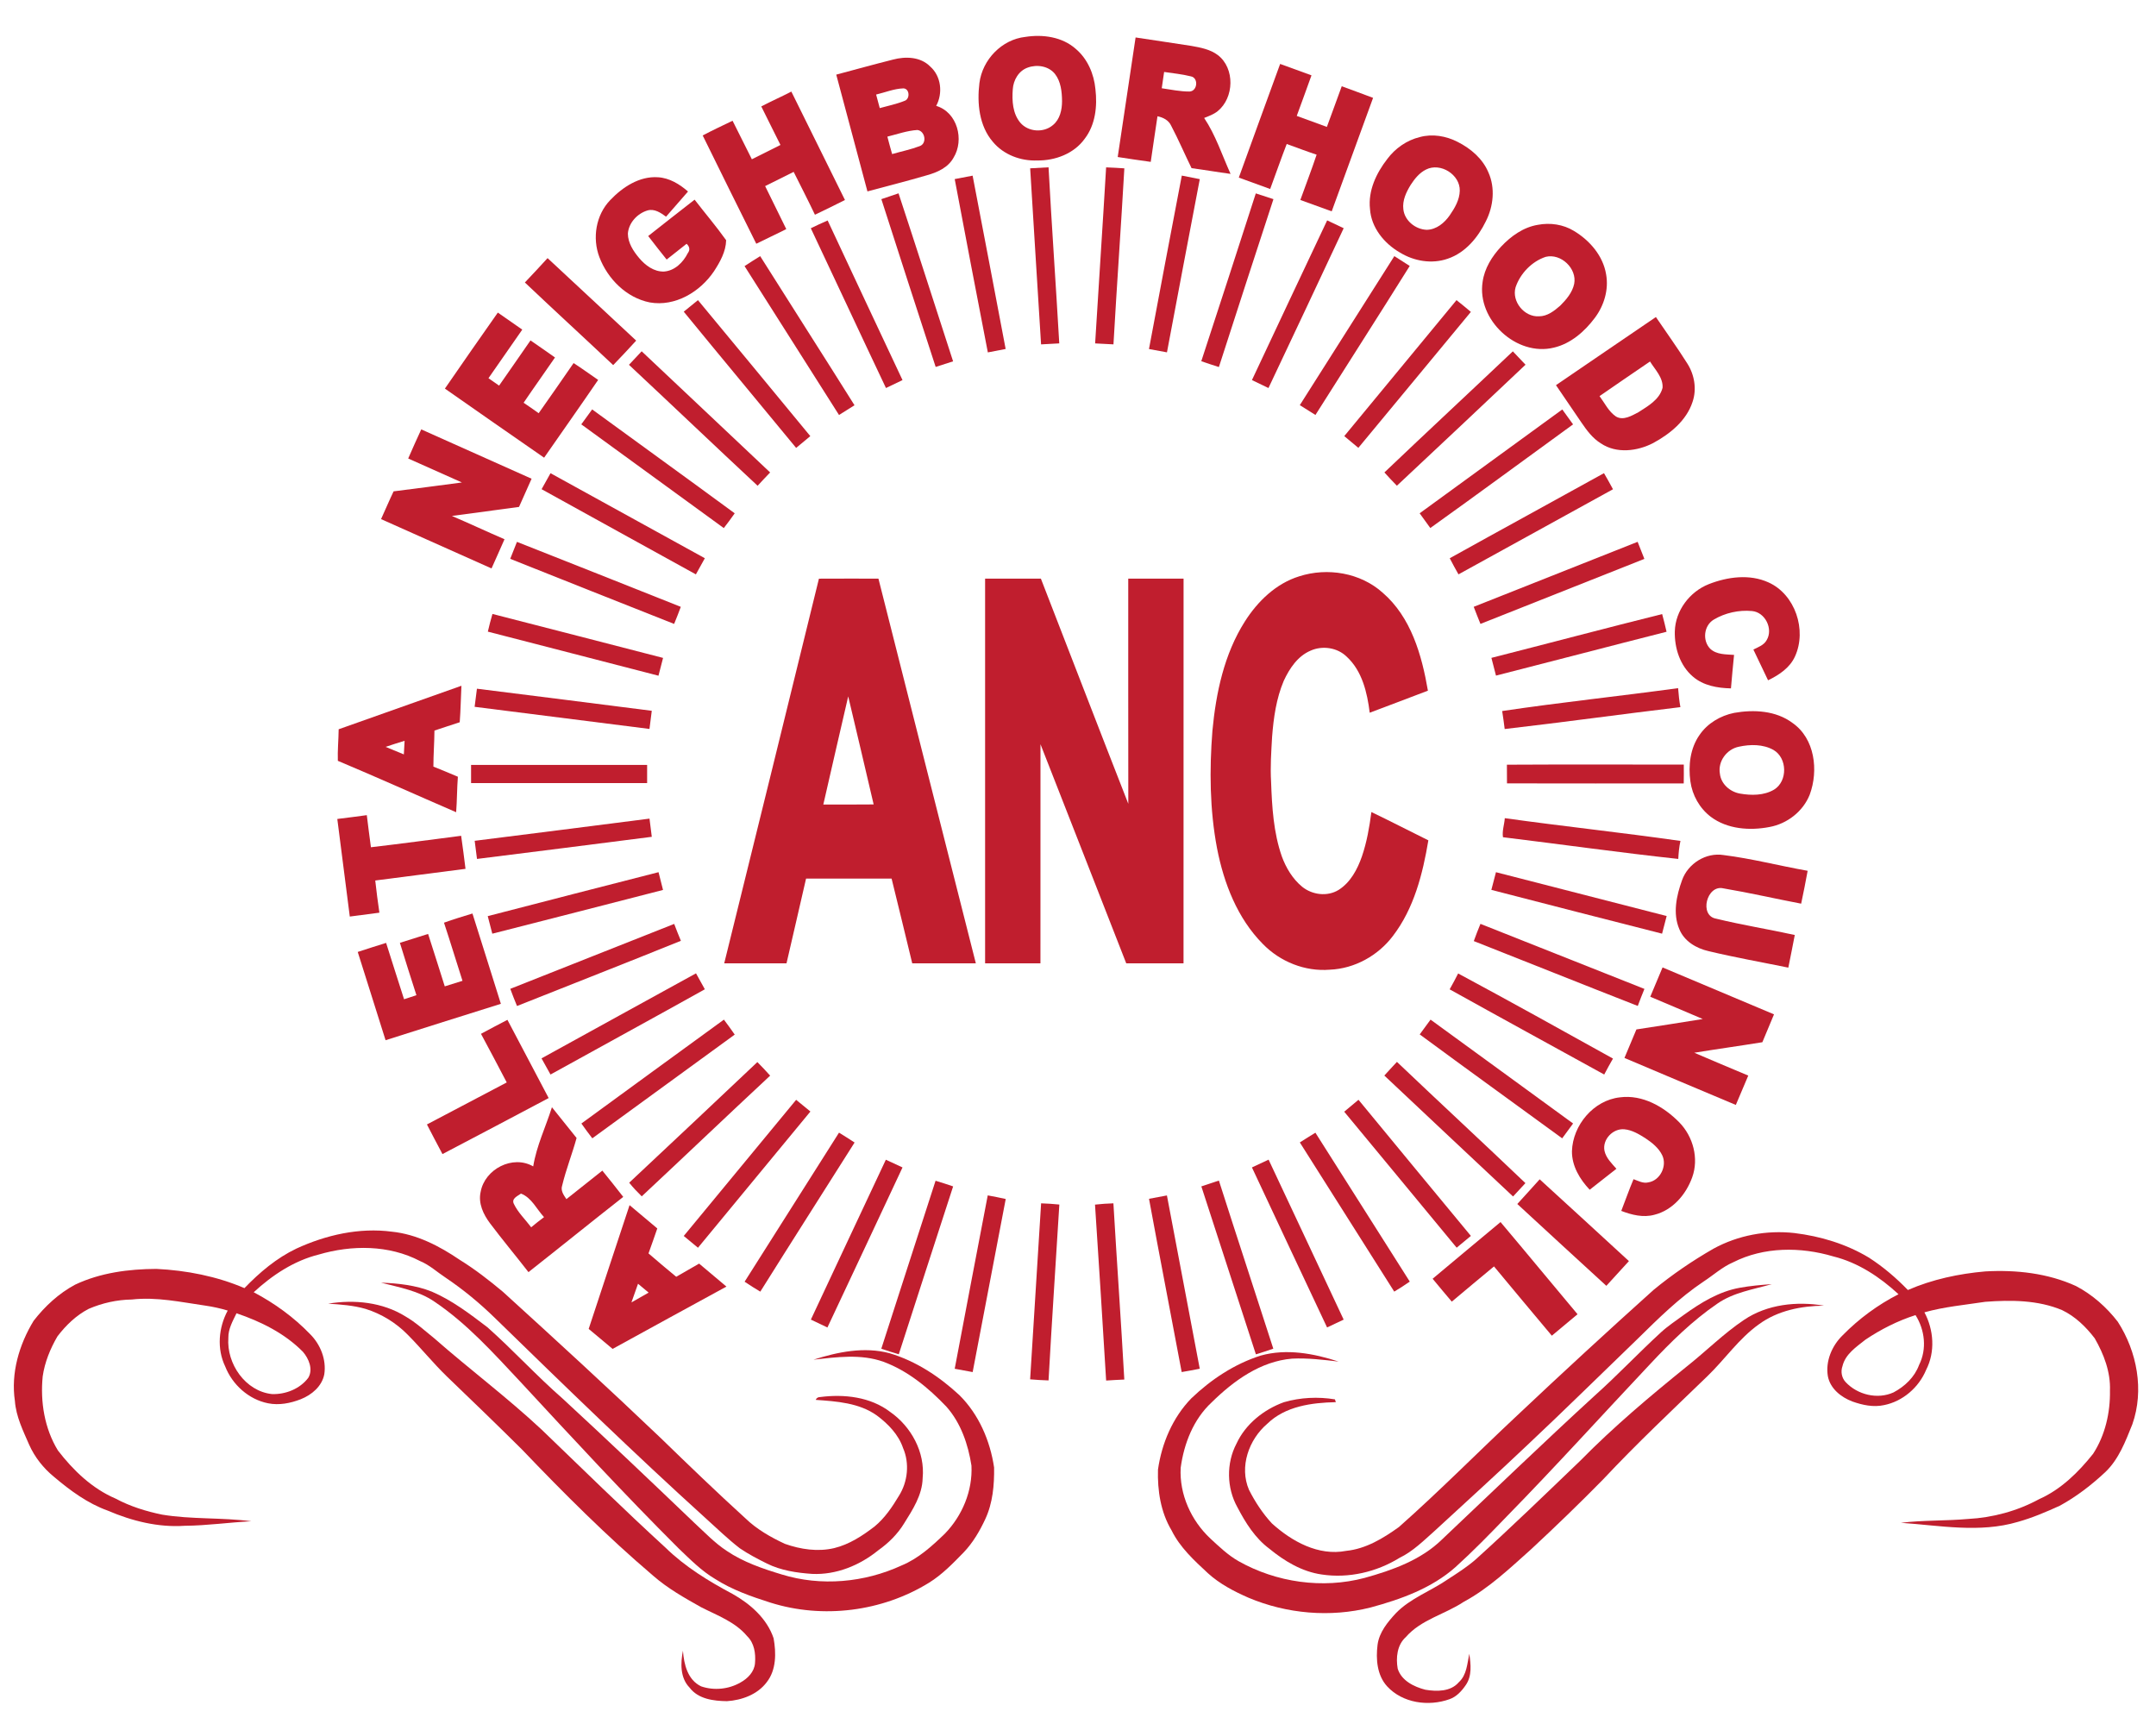
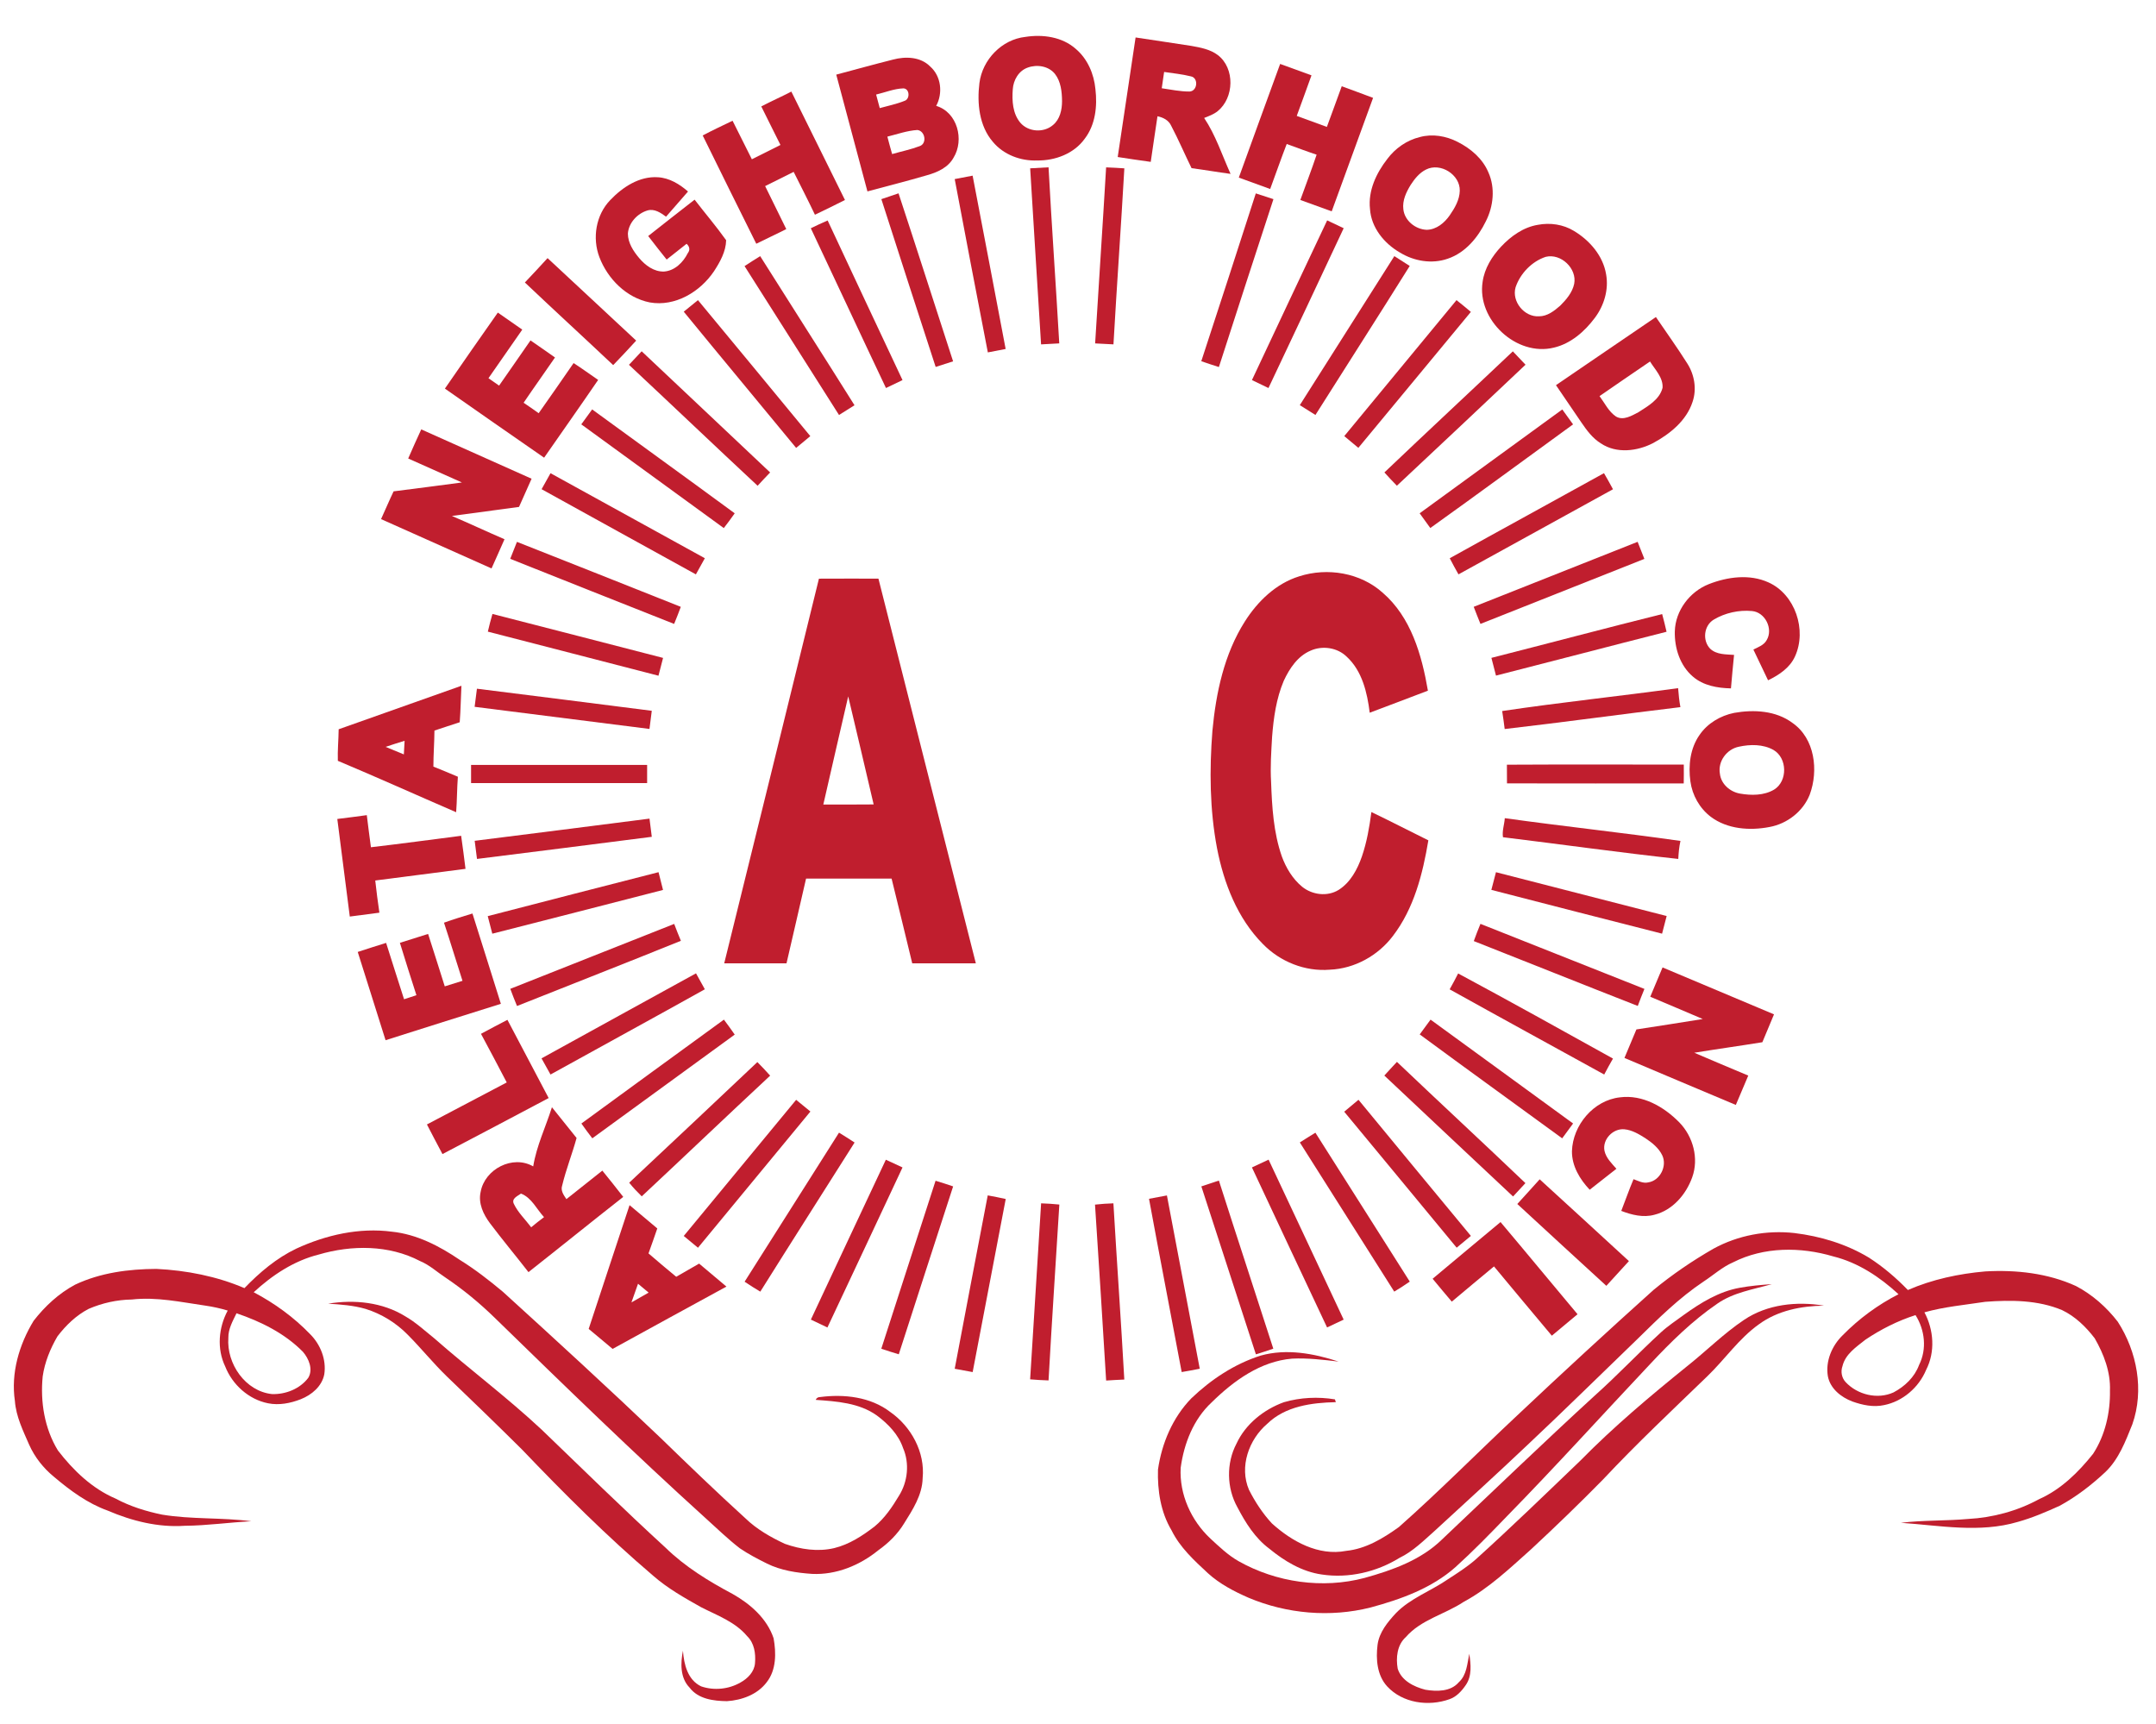
<svg xmlns="http://www.w3.org/2000/svg" width="1062pt" height="849pt" viewBox="0 0 1062 849" version="1.1">
  <g id="#c01e2eff">
    <path fill="#c01e2e" opacity="1.00" d=" M 505.11 18.17 C 513.67 16.83 523.23 18.15 529.90 24.08 C 535.71 28.99 538.88 36.43 539.58 43.89 C 540.58 52.28 539.59 61.48 534.29 68.36 C 529.03 75.69 519.74 79.17 510.93 79.04 C 502.79 79.37 494.38 76.24 489.09 69.90 C 482.29 62.03 481.22 50.86 482.44 40.92 C 483.89 29.41 493.44 19.42 505.11 18.17 M 506.27 33.28 C 501.79 34.83 499.16 39.44 498.87 44.00 C 498.45 49.61 498.80 55.92 502.57 60.42 C 506.48 65.03 514.06 65.54 518.64 61.62 C 522.12 58.79 523.15 54.07 523.14 49.78 C 523.09 45.19 522.58 40.21 519.68 36.45 C 516.56 32.51 510.82 31.62 506.27 33.28 Z" />
    <path fill="#c01e2e" opacity="1.00" d=" M 550.56 77.34 C 553.47 57.70 556.46 38.08 559.37 18.45 C 568.50 19.86 577.65 21.16 586.79 22.60 C 591.32 23.41 596.12 24.28 599.89 27.14 C 608.39 33.66 607.95 48.20 599.76 54.79 C 597.81 56.34 595.43 57.19 593.14 58.10 C 598.81 66.57 601.97 76.41 606.15 85.65 C 599.73 84.79 593.35 83.68 586.94 82.83 C 583.54 75.92 580.52 68.82 576.93 62.00 C 575.71 59.24 572.97 57.84 570.15 57.27 C 569.08 64.76 567.86 72.23 566.83 79.73 C 561.39 79.02 555.98 78.14 550.56 77.34 M 573.42 35.44 C 573.03 38.12 572.64 40.80 572.25 43.47 C 576.79 44.13 581.33 45.11 585.95 45.08 C 589.88 44.90 590.48 38.33 586.59 37.61 C 582.27 36.52 577.82 36.10 573.42 35.44 Z" />
    <path fill="#c01e2e" opacity="1.00" d=" M 411.92 36.76 C 421.23 34.29 430.50 31.70 439.84 29.36 C 446.02 27.70 453.46 27.92 458.20 32.77 C 463.63 37.54 464.51 45.93 461.15 52.15 C 471.58 55.26 475.12 68.87 469.70 77.67 C 467.03 82.54 461.68 84.92 456.56 86.33 C 446.86 89.18 437.05 91.64 427.28 94.28 C 422.12 75.12 417.01 55.94 411.92 36.76 M 431.56 46.57 C 432.15 48.80 432.75 51.02 433.34 53.25 C 437.43 52.11 441.63 51.27 445.58 49.67 C 448.36 48.78 448.12 43.60 444.97 43.53 C 440.38 43.69 436.01 45.52 431.56 46.57 M 437.10 67.30 C 437.84 70.18 438.62 73.04 439.44 75.89 C 443.94 74.59 448.56 73.66 452.95 72.00 C 456.80 70.75 455.71 64.43 451.86 64.03 C 446.80 64.35 441.98 66.10 437.10 67.30 Z" />
    <path fill="#c01e2e" opacity="1.00" d=" M 610.21 87.48 C 616.95 68.80 623.77 50.15 630.57 31.49 C 635.71 33.38 640.87 35.20 646.01 37.11 C 643.66 43.80 641.15 50.42 638.75 57.09 C 643.69 58.91 648.65 60.68 653.59 62.51 C 656.08 55.86 658.44 49.15 660.91 42.49 C 666.05 44.42 671.23 46.22 676.35 48.20 C 669.57 66.83 662.80 85.48 655.97 104.10 C 650.81 102.26 645.67 100.37 640.52 98.50 C 643.19 91.06 646.03 83.68 648.54 76.19 C 643.59 74.55 638.71 72.69 633.81 70.92 C 630.96 78.26 628.41 85.71 625.66 93.09 C 620.50 91.25 615.36 89.35 610.21 87.48 Z" />
    <path fill="#c01e2e" opacity="1.00" d=" M 374.99 52.42 C 379.86 49.85 384.92 47.66 389.80 45.11 C 398.62 62.90 407.43 80.70 416.21 98.51 C 411.32 101.01 406.37 103.39 401.42 105.77 C 398.06 98.67 394.44 91.69 390.94 84.66 C 386.25 86.97 381.59 89.35 376.89 91.66 C 380.34 98.73 383.81 105.79 387.30 112.84 C 382.42 115.34 377.43 117.60 372.53 120.06 C 363.69 102.30 354.87 84.52 346.13 66.71 C 350.98 64.18 355.92 61.84 360.85 59.47 C 364.02 65.80 367.18 72.13 370.35 78.45 C 375.05 76.11 379.75 73.76 384.44 71.40 C 381.31 65.07 378.10 58.77 374.99 52.42 Z" />
    <path fill="#c01e2e" opacity="1.00" d=" M 699.38 67.51 C 705.61 65.81 712.33 66.97 718.02 69.90 C 724.43 73.14 730.29 78.11 733.13 84.85 C 736.60 92.51 735.65 101.62 731.90 109.00 C 728.02 116.98 721.79 124.51 713.15 127.42 C 705.36 130.16 696.54 128.66 689.59 124.40 C 681.84 119.94 675.41 112.12 674.83 102.92 C 673.83 93.92 677.93 85.28 683.33 78.33 C 687.26 73.06 692.95 69.06 699.38 67.51 M 702.43 83.51 C 699.20 85.11 696.87 88.00 694.94 90.96 C 692.70 94.57 690.71 98.70 691.26 103.08 C 691.87 108.72 697.28 113.02 702.81 113.20 C 707.58 113.08 711.52 109.79 714.12 106.03 C 716.59 102.45 718.96 98.42 719.05 93.95 C 719.25 85.99 709.50 79.90 702.43 83.51 Z" />
    <path fill="#c01e2e" opacity="1.00" d=" M 507.44 82.91 C 510.45 82.72 513.47 82.54 516.49 82.41 C 518.05 111.33 520.11 140.22 521.77 169.14 C 518.77 169.28 515.79 169.46 512.81 169.63 C 511.03 140.72 509.18 111.82 507.44 82.91 Z" />
    <path fill="#c01e2e" opacity="1.00" d=" M 539.44 169.15 C 541.20 140.24 543.15 111.34 544.85 82.44 C 547.84 82.54 550.84 82.72 553.83 82.92 C 552.19 111.83 550.11 140.71 548.47 169.62 C 545.46 169.46 542.45 169.28 539.44 169.15 Z" />
    <path fill="#c01e2e" opacity="1.00" d=" M 300.58 98.56 C 306.65 92.19 314.95 86.68 324.11 87.31 C 329.77 87.65 334.73 90.70 338.90 94.33 C 335.31 98.47 331.68 102.59 328.09 106.73 C 325.48 104.83 322.42 102.70 319.01 103.64 C 313.97 105.11 309.65 109.75 309.28 115.10 C 309.33 119.68 311.98 123.71 314.83 127.10 C 317.87 130.71 322.14 133.91 327.08 133.75 C 332.37 133.38 336.53 129.21 338.79 124.69 C 340.05 123.06 339.65 121.42 338.20 120.08 C 334.92 122.65 331.65 125.25 328.38 127.84 C 325.29 124.02 322.29 120.14 319.29 116.26 C 326.92 110.30 334.47 104.25 342.15 98.35 C 347.30 105.03 352.79 111.46 357.68 118.32 C 357.56 123.91 354.68 129.03 351.70 133.61 C 344.88 143.75 332.57 151.18 320.06 148.96 C 308.59 146.68 299.34 137.40 295.26 126.69 C 291.66 117.28 293.51 105.88 300.58 98.56 Z" />
    <path fill="#c01e2e" opacity="1.00" d=" M 470.27 88.21 C 473.20 87.62 476.14 87.07 479.09 86.52 C 484.53 114.98 489.99 143.43 495.36 171.89 C 492.43 172.48 489.51 173.02 486.59 173.58 C 481.04 145.14 475.66 116.67 470.27 88.21 Z" />
-     <path fill="#c01e2e" opacity="1.00" d=" M 582.13 86.49 C 585.08 87.08 588.04 87.64 590.99 88.24 C 585.55 116.67 580.16 145.10 574.82 173.55 C 571.85 173.04 568.90 172.48 565.96 171.92 C 571.26 143.42 576.71 114.96 582.13 86.49 Z" />
    <path fill="#c01e2e" opacity="1.00" d=" M 434.14 98.09 C 436.96 97.15 439.79 96.22 442.60 95.23 C 451.68 122.77 460.51 150.40 469.47 177.98 C 466.61 178.93 463.75 179.85 460.89 180.74 C 451.93 153.20 442.96 125.67 434.14 98.09 Z" />
    <path fill="#c01e2e" opacity="1.00" d=" M 591.73 177.92 C 600.72 150.38 609.73 122.85 618.58 95.26 C 621.47 96.21 624.36 97.17 627.27 98.09 C 618.26 125.64 609.28 153.20 600.40 180.79 C 597.49 179.87 594.60 178.92 591.73 177.92 Z" />
    <path fill="#c01e2e" opacity="1.00" d=" M 399.39 112.43 C 402.13 111.10 404.88 109.80 407.68 108.60 C 419.91 134.83 432.25 161.02 444.56 187.22 C 441.85 188.52 439.12 189.81 436.41 191.12 C 423.98 164.94 411.78 138.64 399.39 112.43 Z" />
    <path fill="#c01e2e" opacity="1.00" d=" M 616.68 187.21 C 629.03 160.99 641.31 134.73 653.73 108.55 C 656.44 109.84 659.16 111.10 661.87 112.41 C 649.59 138.68 637.21 164.91 624.82 191.13 C 622.11 189.81 619.38 188.53 616.68 187.21 Z" />
    <path fill="#c01e2e" opacity="1.00" d=" M 757.52 110.74 C 763.56 109.58 770.02 110.52 775.30 113.75 C 783.05 118.41 789.62 125.96 791.13 135.10 C 792.51 142.64 790.13 150.50 785.59 156.56 C 780.56 163.28 773.78 169.25 765.43 171.22 C 746.99 175.79 727.37 157.49 730.31 138.81 C 731.23 132.17 734.93 126.25 739.45 121.43 C 744.30 116.29 750.40 111.91 757.52 110.74 M 761.38 126.51 C 754.54 128.78 748.86 134.68 746.55 141.48 C 744.51 148.48 750.83 156.24 758.06 155.80 C 762.17 155.82 765.63 153.11 768.57 150.52 C 771.56 147.53 774.50 144.08 775.41 139.83 C 776.89 132.24 768.87 124.66 761.38 126.51 Z" />
    <path fill="#c01e2e" opacity="1.00" d=" M 366.75 131.07 C 369.29 129.40 371.86 127.77 374.45 126.17 C 389.88 150.68 405.53 175.06 420.91 199.61 C 418.37 201.21 415.84 202.83 413.28 204.41 C 397.74 179.98 382.30 155.49 366.75 131.07 Z" />
    <path fill="#c01e2e" opacity="1.00" d=" M 258.54 139.14 C 262.28 135.16 266.06 131.21 269.72 127.14 C 284.32 140.64 298.79 154.26 313.37 167.77 C 309.64 171.84 305.90 175.89 302.04 179.84 C 287.60 166.21 272.95 152.80 258.54 139.14 Z" />
    <path fill="#c01e2e" opacity="1.00" d=" M 640.26 199.56 C 655.79 175.10 671.27 150.60 686.82 126.16 C 689.34 127.78 691.87 129.39 694.40 131.00 C 679.05 155.55 663.42 179.92 647.96 204.39 C 645.37 202.81 642.81 201.20 640.26 199.56 Z" />
    <path fill="#c01e2e" opacity="1.00" d=" M 336.80 153.52 C 339.15 151.65 341.47 149.75 343.80 147.84 C 362.26 170.16 380.75 192.44 399.14 214.82 C 396.80 216.74 394.47 218.68 392.16 220.62 C 373.75 198.22 355.15 175.97 336.80 153.52 Z" />
    <path fill="#c01e2e" opacity="1.00" d=" M 717.44 147.84 C 719.84 149.72 722.19 151.66 724.52 153.63 C 706.01 175.92 687.63 198.32 669.09 220.59 C 666.80 218.63 664.47 216.73 662.16 214.81 C 680.53 192.44 699.08 170.22 717.44 147.84 Z" />
    <path fill="#c01e2e" opacity="1.00" d=" M 245.22 153.97 C 249.23 156.77 253.24 159.58 257.26 162.36 C 251.72 170.34 246.16 178.31 240.61 186.29 C 242.36 187.50 244.10 188.72 245.84 189.94 C 250.99 182.52 256.19 175.13 261.31 167.68 C 265.36 170.44 269.37 173.26 273.38 176.08 C 268.28 183.54 262.99 190.88 257.92 198.38 C 260.42 200.06 262.89 201.78 265.34 203.53 C 271.11 195.33 276.86 187.10 282.54 178.84 C 286.67 181.46 290.58 184.40 294.64 187.13 C 285.86 199.97 276.89 212.66 268.02 225.44 C 251.69 214.16 235.42 202.78 219.15 191.41 C 227.76 178.88 236.48 166.41 245.22 153.97 Z" />
    <path fill="#c01e2e" opacity="1.00" d=" M 766.44 189.72 C 782.86 178.55 799.22 167.30 815.66 156.16 C 820.83 163.76 826.20 171.24 831.11 179.01 C 834.64 184.54 835.86 191.57 833.75 197.85 C 830.75 207.19 822.62 213.72 814.30 218.24 C 806.49 222.29 796.21 223.55 788.59 218.41 C 784.48 215.90 781.59 211.95 778.92 208.04 C 774.77 201.93 770.60 195.83 766.44 189.72 M 787.90 195.11 C 790.45 198.55 792.36 202.70 795.99 205.16 C 799.61 207.31 803.75 204.76 807.03 203.06 C 811.72 200.02 817.44 196.88 818.94 191.04 C 819.30 185.97 815.24 182.09 812.77 178.06 C 804.49 183.76 796.13 189.35 787.90 195.11 Z" />
    <path fill="#c01e2e" opacity="1.00" d=" M 309.81 179.69 C 311.91 177.48 314.00 175.27 316.07 173.03 C 337.13 192.95 358.30 212.76 379.35 232.71 C 377.25 234.86 375.23 237.08 373.18 239.27 C 351.97 219.50 330.99 199.49 309.81 179.69 Z" />
    <path fill="#c01e2e" opacity="1.00" d=" M 681.93 232.70 C 702.92 212.71 724.15 192.99 745.19 173.06 C 747.30 175.22 749.34 177.46 751.44 179.64 C 730.38 199.57 709.25 219.43 688.08 239.25 C 685.97 237.13 683.94 234.92 681.93 232.70 Z" />
    <path fill="#c01e2e" opacity="1.00" d=" M 286.33 209.02 C 288.11 206.57 289.90 204.12 291.68 201.66 C 315.06 218.75 338.57 235.67 361.90 252.84 C 360.16 255.31 358.39 257.74 356.52 260.11 C 333.15 243.05 309.72 226.06 286.33 209.02 Z" />
    <path fill="#c01e2e" opacity="1.00" d=" M 699.29 252.83 C 722.69 235.75 746.11 218.71 769.55 201.68 C 771.31 204.13 773.09 206.58 774.86 209.03 C 751.41 226.03 728.11 243.25 704.54 260.08 C 702.80 257.65 701.04 255.24 699.29 252.83 Z" />
    <path fill="#c01e2e" opacity="1.00" d=" M 201.07 225.84 C 203.16 221.04 205.29 216.25 207.50 211.50 C 225.63 219.57 243.74 227.68 261.85 235.80 C 259.79 240.43 257.71 245.05 255.66 249.69 C 244.65 251.21 233.62 252.66 222.60 254.14 C 231.28 257.85 239.84 261.87 248.51 265.61 C 246.44 270.43 244.22 275.19 242.12 279.99 C 223.97 271.92 205.86 263.76 187.70 255.69 C 189.79 251.14 191.72 246.53 193.88 242.02 C 205.10 240.61 216.31 239.14 227.52 237.64 C 218.70 233.71 209.90 229.75 201.07 225.84 Z" />
    <path fill="#c01e2e" opacity="1.00" d=" M 271.17 233.08 C 296.53 247.01 321.85 261.01 347.19 274.96 C 345.75 277.63 344.28 280.28 342.78 282.92 C 317.46 268.90 292.07 255.01 266.78 240.96 C 268.22 238.32 269.67 235.69 271.17 233.08 Z" />
    <path fill="#c01e2e" opacity="1.00" d=" M 714.11 274.97 C 739.38 260.91 764.79 247.09 790.09 233.06 C 791.62 235.67 793.09 238.32 794.52 240.99 C 769.17 254.99 743.79 268.95 718.42 282.91 C 716.93 280.29 715.49 277.65 714.11 274.97 Z" />
    <path fill="#c01e2e" opacity="1.00" d=" M 254.64 266.90 C 281.56 277.51 308.45 288.21 335.35 298.91 C 334.30 301.73 333.21 304.53 332.06 307.32 C 305.14 296.66 278.21 286.00 251.32 275.26 C 252.40 272.46 253.53 269.68 254.64 266.90 Z" />
    <path fill="#c01e2e" opacity="1.00" d=" M 725.92 298.89 C 752.84 288.23 779.73 277.52 806.66 266.88 C 807.76 269.68 808.88 272.48 809.98 275.29 C 783.07 285.98 756.16 296.67 729.24 307.31 C 728.11 304.51 726.98 301.71 725.92 298.89 Z" />
    <path fill="#c01e2e" opacity="1.00" d=" M 640.01 283.86 C 653.86 279.42 670.09 282.09 681.05 291.92 C 695.05 303.99 700.35 322.63 703.36 340.20 C 693.82 343.87 684.25 347.43 674.69 351.06 C 673.47 341.19 671.01 330.57 663.44 323.54 C 658.83 318.95 651.40 317.85 645.53 320.50 C 639.18 323.20 635.15 329.31 632.35 335.35 C 628.66 344.05 627.34 353.55 626.61 362.91 C 626.19 370.28 625.67 377.68 626.11 385.07 C 626.55 397.45 627.29 410.07 631.41 421.86 C 633.48 427.49 636.70 432.88 641.36 436.74 C 646.35 440.81 653.86 441.78 659.43 438.30 C 665.25 434.60 668.63 428.19 670.85 421.85 C 673.27 414.78 674.55 407.38 675.52 399.98 C 684.94 404.49 694.21 409.30 703.58 413.92 C 700.81 430.47 696.49 447.50 686.11 461.03 C 678.80 470.71 667.24 477.13 655.06 477.63 C 642.84 478.65 630.54 473.70 622.04 464.95 C 609.51 452.32 602.84 435.05 599.49 417.85 C 595.87 398.80 595.70 379.24 597.21 359.96 C 598.96 341.27 602.99 322.20 613.17 306.15 C 619.47 296.20 628.54 287.39 640.01 283.86 Z" />
    <path fill="#c01e2e" opacity="1.00" d=" M 841.71 287.73 C 850.94 284.11 861.81 282.64 871.10 286.86 C 884.31 292.79 890.09 310.35 884.20 323.29 C 881.67 328.94 876.29 332.49 870.91 335.09 C 868.51 330.03 866.09 324.99 863.68 319.94 C 866.05 318.75 868.88 317.78 870.23 315.29 C 873.55 309.76 869.48 301.53 862.99 300.97 C 856.55 300.37 849.75 301.86 844.19 305.18 C 839.27 308.09 838.46 315.48 842.39 319.53 C 845.53 322.51 850.14 322.28 854.16 322.58 C 853.60 328.07 853.10 333.57 852.63 339.07 C 846.03 338.93 838.98 337.72 833.85 333.23 C 827.50 327.81 824.77 319.13 824.98 310.97 C 825.25 300.77 832.31 291.44 841.71 287.73 Z" />
    <path fill="#c01e2e" opacity="1.00" d=" M 403.39 285.03 C 413.16 284.97 422.93 285.00 432.70 285.01 C 448.65 348.19 464.69 411.33 480.68 474.50 C 470.24 474.51 459.79 474.50 449.35 474.51 C 445.97 460.59 442.62 446.66 439.18 432.75 C 425.14 432.75 411.09 432.75 397.05 432.76 C 393.82 446.66 390.68 460.59 387.42 474.50 C 377.19 474.51 366.96 474.49 356.73 474.51 C 372.32 411.36 387.94 348.22 403.39 285.03 M 417.81 343.01 C 413.71 360.76 409.59 378.51 405.55 396.28 C 413.81 396.27 422.08 396.32 430.34 396.23 C 426.17 378.49 422.06 360.73 417.81 343.01 Z" />
-     <path fill="#c01e2e" opacity="1.00" d=" M 485.24 285.00 C 494.40 285.02 503.56 284.98 512.72 285.02 C 527.08 321.99 541.32 359.00 555.78 395.92 C 555.71 358.95 555.77 321.98 555.75 285.01 C 564.83 284.98 573.91 285.01 583.00 285.00 C 582.99 348.17 583.02 411.34 582.98 474.51 C 573.57 474.49 564.17 474.51 554.76 474.50 C 540.68 438.52 526.64 402.53 512.52 366.57 C 512.48 402.55 512.52 438.52 512.50 474.50 C 503.41 474.50 494.32 474.51 485.24 474.50 C 485.25 411.33 485.24 348.17 485.24 285.00 Z" />
    <path fill="#c01e2e" opacity="1.00" d=" M 240.30 311.12 C 241.00 308.20 241.71 305.28 242.57 302.41 C 270.59 309.58 298.60 316.84 326.61 324.06 C 325.84 326.97 325.08 329.90 324.35 332.83 C 296.35 325.53 268.31 318.40 240.30 311.12 Z" />
    <path fill="#c01e2e" opacity="1.00" d=" M 734.64 324.04 C 762.69 316.90 790.66 309.46 818.74 302.47 C 819.50 305.36 820.27 308.25 820.91 311.18 C 792.88 318.29 764.91 325.64 736.89 332.78 C 736.10 329.88 735.35 326.96 734.64 324.04 Z" />
    <path fill="#c01e2e" opacity="1.00" d=" M 166.82 359.21 C 186.97 352.07 207.13 344.93 227.29 337.78 C 226.98 343.77 226.92 349.77 226.45 355.75 C 222.28 357.07 218.16 358.50 214.00 359.85 C 213.96 365.77 213.48 371.68 213.48 377.60 C 217.51 379.24 221.54 380.86 225.54 382.59 C 225.09 388.41 225.14 394.25 224.69 400.07 C 205.25 391.66 185.93 382.95 166.41 374.75 C 166.24 369.56 166.76 364.39 166.82 359.21 M 189.94 367.88 C 192.92 369.14 195.92 370.37 198.93 371.59 C 199.07 369.35 199.21 367.12 199.30 364.89 C 196.16 365.84 193.04 366.84 189.94 367.88 Z" />
    <path fill="#c01e2e" opacity="1.00" d=" M 739.94 350.23 C 768.73 345.93 797.74 342.92 826.60 338.95 C 826.85 342.08 827.16 345.21 827.73 348.31 C 798.87 351.76 770.06 355.77 741.18 359.09 C 740.85 356.12 740.36 353.18 739.94 350.23 Z" />
    <path fill="#c01e2e" opacity="1.00" d=" M 233.79 348.15 C 234.21 345.18 234.59 342.20 234.93 339.23 C 263.65 342.78 292.35 346.48 321.05 350.11 C 320.68 353.09 320.31 356.07 319.92 359.05 C 291.21 355.40 262.50 351.76 233.79 348.15 Z" />
    <path fill="#c01e2e" opacity="1.00" d=" M 854.18 351.14 C 863.86 349.42 874.79 349.99 882.93 356.08 C 894.00 363.76 895.83 379.52 891.44 391.40 C 888.16 399.69 880.31 405.77 871.60 407.35 C 861.87 409.23 850.86 408.44 842.71 402.33 C 837.19 398.14 833.58 391.71 832.65 384.87 C 831.57 377.06 832.53 368.57 837.17 361.99 C 841.08 356.26 847.45 352.51 854.18 351.14 M 856.54 367.80 C 850.60 368.98 846.11 374.99 847.18 381.05 C 847.70 386.15 852.15 390.01 857.03 390.88 C 862.63 391.87 868.93 391.90 873.95 388.89 C 880.64 384.69 880.40 373.35 873.59 369.40 C 868.45 366.51 862.15 366.58 856.54 367.80 Z" />
    <path fill="#c01e2e" opacity="1.00" d=" M 232.04 376.76 C 260.95 376.76 289.85 376.75 318.76 376.77 C 318.75 379.75 318.76 382.73 318.76 385.72 C 289.85 385.74 260.95 385.72 232.04 385.73 C 232.04 382.74 232.04 379.75 232.04 376.76 Z" />
    <path fill="#c01e2e" opacity="1.00" d=" M 742.27 376.66 C 771.31 376.50 800.36 376.59 829.40 376.61 C 829.43 379.70 829.43 382.79 829.37 385.89 C 800.35 385.89 771.33 385.94 742.31 385.86 C 742.26 382.79 742.26 379.72 742.27 376.66 Z" />
    <path fill="#c01e2e" opacity="1.00" d=" M 166.15 403.39 C 171.00 402.78 175.85 402.20 180.68 401.51 C 181.31 406.79 182.01 412.05 182.71 417.32 C 197.54 415.59 212.34 413.58 227.15 411.68 C 227.92 417.10 228.64 422.53 229.30 427.96 C 214.49 429.92 199.65 431.75 184.84 433.70 C 185.40 439.00 186.12 444.28 186.88 449.55 C 182.03 450.22 177.17 450.84 172.30 451.46 C 170.23 435.44 168.17 419.42 166.15 403.39 Z" />
    <path fill="#c01e2e" opacity="1.00" d=" M 741.23 403.00 C 770.03 407.02 798.97 410.10 827.76 414.21 C 827.11 417.12 826.84 420.10 826.68 423.08 C 797.86 419.96 769.11 415.89 740.33 412.38 C 739.84 409.26 741.02 406.11 741.23 403.00 Z" />
    <path fill="#c01e2e" opacity="1.00" d=" M 233.82 414.15 C 262.52 410.50 291.24 406.96 319.93 403.22 C 320.31 406.21 320.68 409.19 321.06 412.18 C 292.37 415.87 263.67 419.49 234.96 423.08 C 234.58 420.10 234.20 417.13 233.82 414.15 Z" />
-     <path fill="#c01e2e" opacity="1.00" d=" M 828.54 433.56 C 831.46 425.35 840.31 419.77 849.01 421.17 C 862.94 422.91 876.58 426.49 890.41 428.92 C 889.46 434.34 888.32 439.72 887.21 445.11 C 874.42 442.67 861.73 439.74 848.89 437.57 C 840.71 435.62 836.76 451.08 845.39 452.52 C 858.18 455.63 871.20 457.72 884.07 460.54 C 883.07 465.91 881.95 471.26 880.89 476.62 C 867.80 473.94 854.62 471.62 841.63 468.50 C 835.58 467.14 829.58 463.62 827.19 457.64 C 823.90 449.92 825.80 441.15 828.54 433.56 Z" />
    <path fill="#c01e2e" opacity="1.00" d=" M 240.25 451.25 C 268.27 443.94 296.33 436.81 324.38 429.60 C 325.12 432.51 325.84 435.43 326.59 438.35 C 298.56 445.53 270.55 452.80 242.50 459.90 C 241.77 457.01 241.03 454.12 240.25 451.25 Z" />
    <path fill="#c01e2e" opacity="1.00" d=" M 736.88 429.61 C 764.91 436.80 792.94 443.97 820.96 451.20 C 820.23 454.10 819.48 457.00 818.70 459.89 C 790.65 452.79 762.63 445.54 734.61 438.32 C 735.37 435.42 736.13 432.51 736.88 429.61 Z" />
    <path fill="#c01e2e" opacity="1.00" d=" M 218.70 454.48 C 223.31 452.78 228.03 451.43 232.72 449.96 C 237.36 464.79 242.11 479.59 246.72 494.44 C 227.77 500.37 208.84 506.36 189.92 512.37 C 185.39 497.86 180.76 483.39 176.21 468.89 C 180.84 467.33 185.53 465.92 190.19 464.43 C 193.18 473.67 195.99 482.97 199.03 492.19 C 201.07 491.56 203.11 490.90 205.12 490.20 C 202.34 481.62 199.64 473.01 196.98 464.40 C 201.62 462.98 206.24 461.49 210.87 460.02 C 213.70 468.60 216.31 477.25 219.08 485.84 C 222.00 484.96 224.90 484.03 227.81 483.11 C 224.74 473.58 221.85 463.99 218.70 454.48 Z" />
    <path fill="#c01e2e" opacity="1.00" d=" M 729.24 455.06 C 756.16 465.74 783.08 476.43 810.01 487.10 C 808.87 489.88 807.77 492.68 806.73 495.49 C 779.76 484.96 752.90 474.13 725.96 463.54 C 726.97 460.68 728.09 457.87 729.24 455.06 Z" />
    <path fill="#c01e2e" opacity="1.00" d=" M 251.36 487.06 C 278.29 476.46 305.15 465.68 332.09 455.08 C 333.14 457.87 334.24 460.64 335.39 463.40 C 308.55 474.28 281.57 484.79 254.67 495.52 C 253.51 492.72 252.39 489.90 251.36 487.06 Z" />
    <path fill="#c01e2e" opacity="1.00" d=" M 818.94 476.52 C 837.26 484.19 855.53 491.95 873.84 499.63 C 871.96 504.22 869.98 508.77 868.10 513.36 C 856.93 515.17 845.72 516.72 834.56 518.54 C 843.39 522.37 852.29 526.04 861.16 529.79 C 859.14 534.62 857.10 539.44 855.03 544.25 C 836.74 536.53 818.43 528.88 800.17 521.10 C 802.11 516.41 804.11 511.75 806.06 507.06 C 816.96 505.37 827.86 503.71 838.75 501.93 C 830.15 498.21 821.49 494.64 812.88 490.96 C 814.88 486.14 816.90 481.33 818.94 476.52 Z" />
    <path fill="#c01e2e" opacity="1.00" d=" M 266.74 521.31 C 292.12 507.38 317.44 493.33 342.84 479.43 C 344.27 482.05 345.72 484.67 347.19 487.28 C 321.92 501.41 296.48 515.23 271.17 529.27 C 269.67 526.62 268.21 523.96 266.74 521.31 Z" />
    <path fill="#c01e2e" opacity="1.00" d=" M 718.25 479.49 C 743.80 493.22 769.17 507.32 794.52 521.41 C 793.03 524.00 791.59 526.62 790.20 529.27 C 764.82 515.29 739.39 501.40 714.07 487.31 C 715.51 484.73 716.93 482.14 718.25 479.49 Z" />
    <path fill="#c01e2e" opacity="1.00" d=" M 236.92 509.22 C 241.24 506.86 245.60 504.61 249.95 502.33 C 256.71 515.18 263.50 528.01 270.26 540.86 C 252.86 550.13 235.39 559.28 217.95 568.45 C 215.41 563.58 212.77 558.77 210.30 553.86 C 223.41 546.98 236.49 540.04 249.61 533.17 C 245.39 525.18 241.24 517.15 236.92 509.22 Z" />
    <path fill="#c01e2e" opacity="1.00" d=" M 286.38 553.40 C 309.72 536.26 333.20 519.31 356.58 502.23 C 358.39 504.65 360.19 507.10 361.91 509.60 C 338.54 526.65 315.12 543.63 291.76 560.69 C 289.90 558.31 288.12 555.86 286.38 553.40 Z" />
    <path fill="#c01e2e" opacity="1.00" d=" M 699.32 509.51 C 701.09 507.08 702.87 504.65 704.66 502.23 C 728.05 519.30 751.49 536.30 774.87 553.39 C 773.09 555.84 771.32 558.28 769.50 560.70 C 746.13 543.61 722.62 526.70 699.32 509.51 Z" />
    <path fill="#c01e2e" opacity="1.00" d=" M 309.93 582.55 C 331.05 562.83 352.04 542.96 373.06 523.14 C 375.21 525.31 377.33 527.53 379.36 529.82 C 358.18 549.54 337.25 569.52 316.11 589.27 C 313.93 587.14 311.82 584.94 309.93 582.55 Z" />
    <path fill="#c01e2e" opacity="1.00" d=" M 681.89 529.77 C 683.92 527.50 686.04 525.30 688.10 523.04 C 709.11 543.04 730.41 562.73 751.39 582.76 C 749.37 584.96 747.31 587.12 745.30 589.34 C 724.10 569.55 703.04 549.61 681.89 529.77 Z" />
    <path fill="#c01e2e" opacity="1.00" d=" M 774.31 567.02 C 774.70 554.22 784.96 541.93 797.94 540.51 C 809.08 539.04 819.67 545.16 827.22 552.87 C 834.01 559.85 836.90 570.61 833.55 579.89 C 830.52 588.35 823.88 596.13 814.90 598.35 C 809.43 599.85 803.74 598.42 798.60 596.44 C 800.65 591.25 802.45 585.96 804.65 580.82 C 806.98 581.66 809.37 583.03 811.94 582.39 C 817.74 581.50 821.29 574.33 818.80 569.09 C 817.05 565.41 813.73 562.81 810.42 560.60 C 807.26 558.61 803.90 556.59 800.10 556.24 C 794.52 555.73 789.22 561.25 790.33 566.83 C 791.11 570.41 793.88 573.03 796.21 575.69 C 791.84 579.15 787.42 582.56 783.05 586.02 C 778.18 580.88 774.23 574.31 774.31 567.02 Z" />
    <path fill="#c01e2e" opacity="1.00" d=" M 336.80 608.79 C 355.24 586.42 373.71 564.08 392.16 541.73 C 394.50 543.66 396.83 545.58 399.19 547.49 C 380.74 569.86 362.25 592.20 343.81 614.59 C 341.46 612.66 339.13 610.72 336.80 608.79 Z" />
    <path fill="#c01e2e" opacity="1.00" d=" M 662.13 547.58 C 664.45 545.60 666.81 543.66 669.16 541.71 C 687.58 564.09 706.04 586.44 724.53 608.76 C 722.20 610.71 719.87 612.65 717.52 614.56 C 699.01 592.26 680.66 569.85 662.13 547.58 Z" />
    <path fill="#c01e2e" opacity="1.00" d=" M 262.65 574.52 C 264.28 564.41 268.81 555.09 271.87 545.38 C 275.97 550.38 279.89 555.52 284.01 560.52 C 281.86 568.38 278.82 575.99 276.92 583.92 C 276.03 586.45 277.67 588.66 279.00 590.65 C 284.92 585.99 290.81 581.29 296.70 576.60 C 300.15 580.90 303.64 585.17 307.00 589.55 C 291.36 601.81 275.92 614.31 260.31 626.60 C 254.07 618.54 247.51 610.72 241.39 602.57 C 238.08 598.16 235.48 592.68 236.76 587.05 C 238.78 575.87 252.53 568.68 262.65 574.52 M 256.62 587.92 C 254.97 589.12 251.85 590.33 253.09 592.93 C 255.15 597.28 258.79 600.67 261.64 604.51 C 263.72 602.79 265.82 601.11 267.98 599.51 C 264.32 595.58 261.88 589.92 256.62 587.92 Z" />
    <path fill="#c01e2e" opacity="1.00" d=" M 413.28 557.90 C 415.86 559.48 418.42 561.09 420.95 562.76 C 405.47 587.25 389.89 611.67 374.51 636.21 C 371.88 634.66 369.31 633.02 366.78 631.32 C 382.29 606.86 397.75 582.35 413.28 557.90 Z" />
    <path fill="#c01e2e" opacity="1.00" d=" M 640.27 562.72 C 642.81 561.10 645.36 559.49 647.94 557.93 C 663.49 582.34 678.88 606.84 694.42 631.26 C 691.94 633.02 689.37 634.64 686.77 636.20 C 671.28 611.70 655.73 587.23 640.27 562.72 Z" />
    <path fill="#c01e2e" opacity="1.00" d=" M 436.35 571.23 C 439.09 572.49 441.82 573.77 444.56 575.04 C 432.23 601.31 419.96 627.62 407.57 653.87 C 404.86 652.56 402.13 651.29 399.42 649.98 C 411.73 623.73 424.00 597.46 436.35 571.23 Z" />
    <path fill="#c01e2e" opacity="1.00" d=" M 616.68 575.03 C 619.41 573.74 622.14 572.46 624.88 571.19 C 637.16 597.48 649.61 623.69 661.86 649.99 C 659.14 651.29 656.42 652.57 653.69 653.85 C 641.36 627.58 628.95 601.34 616.68 575.03 Z" />
    <path fill="#c01e2e" opacity="1.00" d=" M 758.41 580.88 C 773.12 594.24 787.71 607.75 802.37 621.17 C 798.69 625.26 794.97 629.30 791.25 633.35 C 776.63 619.92 761.95 606.54 747.39 593.04 C 751.03 588.96 754.80 585.00 758.41 580.88 Z" />
    <path fill="#c01e2e" opacity="1.00" d=" M 460.84 581.59 C 463.74 582.45 466.62 583.39 469.49 584.38 C 460.52 611.92 451.63 639.50 442.72 667.07 C 439.83 666.21 436.96 665.30 434.11 664.33 C 442.97 636.73 451.95 609.18 460.84 581.59 Z" />
    <path fill="#c01e2e" opacity="1.00" d=" M 591.76 584.37 C 594.64 583.41 597.52 582.46 600.40 581.50 C 609.22 609.13 618.33 636.68 627.20 664.30 C 624.35 665.27 621.51 666.23 618.63 667.10 C 609.65 639.53 600.73 611.95 591.76 584.37 Z" />
    <path fill="#c01e2e" opacity="1.00" d=" M 470.27 674.20 C 475.63 645.72 481.10 617.26 486.54 588.80 C 489.50 589.35 492.46 589.91 495.40 590.58 C 489.93 618.99 484.55 647.41 479.11 675.83 C 476.16 675.30 473.21 674.76 470.27 674.20 Z" />
    <path fill="#c01e2e" opacity="1.00" d=" M 565.98 590.48 C 568.91 589.92 571.85 589.35 574.80 588.83 C 580.16 617.28 585.57 645.73 590.97 674.18 C 588.01 674.78 585.04 675.32 582.07 675.82 C 576.75 647.37 571.21 618.95 565.98 590.48 Z" />
    <path fill="#c01e2e" opacity="1.00" d=" M 507.42 679.41 C 509.23 650.51 511.00 621.61 512.83 592.71 C 515.82 592.82 518.82 593.00 521.81 593.31 C 520.03 622.19 518.10 651.05 516.49 679.94 C 513.46 679.85 510.44 679.66 507.42 679.41 Z" />
    <path fill="#c01e2e" opacity="1.00" d=" M 539.38 593.35 C 542.39 593.00 545.41 592.81 548.44 592.71 C 550.14 621.65 552.20 650.56 553.81 679.51 C 550.82 679.63 547.84 679.81 544.86 680.00 C 543.12 651.11 541.28 622.23 539.38 593.35 Z" />
    <path fill="#c01e2e" opacity="1.00" d=" M 310.11 593.61 C 314.68 597.40 319.21 601.26 323.77 605.08 C 322.30 609.17 320.98 613.31 319.44 617.38 C 323.93 621.28 328.50 625.10 333.09 628.89 C 336.84 626.70 340.61 624.55 344.37 622.40 C 348.87 626.15 353.36 629.93 357.83 633.72 C 339.13 643.94 320.42 654.13 301.75 664.42 C 297.80 661.16 293.94 657.80 289.97 654.57 C 296.73 634.27 303.31 613.90 310.11 593.61 M 314.28 632.32 C 313.22 635.39 312.12 638.45 311.03 641.52 C 313.85 639.89 316.67 638.28 319.50 636.69 C 317.75 635.23 316.01 633.78 314.28 632.32 Z" />
    <path fill="#c01e2e" opacity="1.00" d=" M 705.68 629.86 C 716.79 620.51 727.99 611.25 739.13 601.94 C 751.85 617.00 764.37 632.24 777.06 647.34 C 772.85 650.88 768.63 654.40 764.40 657.91 C 754.83 646.59 745.42 635.15 735.91 623.79 C 728.98 629.57 722.01 635.31 715.12 641.14 C 711.93 637.42 708.82 633.63 705.68 629.86 Z" />
    <path fill="#c01e2e" opacity="1.00" d=" M 146.01 615.00 C 160.60 608.28 176.98 604.55 193.05 606.68 C 205.27 607.94 216.45 613.74 226.46 620.55 C 233.96 625.19 240.94 630.62 247.70 636.27 C 273.88 660.08 299.96 683.99 325.56 708.42 C 339.26 721.72 353.01 734.98 367.14 747.83 C 372.73 753.25 379.61 757.17 386.63 760.44 C 394.34 763.16 402.83 764.45 410.90 762.54 C 418.33 760.73 424.85 756.47 430.84 751.85 C 435.84 747.73 439.50 742.27 442.81 736.76 C 447.16 729.86 448.10 720.75 444.82 713.22 C 442.55 706.55 437.43 701.31 431.89 697.19 C 423.18 690.97 412.11 690.25 401.80 689.52 C 402.20 688.61 402.90 688.15 403.90 688.14 C 415.78 686.59 428.78 688.01 438.55 695.51 C 448.86 702.72 455.73 715.32 454.48 728.05 C 454.31 736.38 449.58 743.59 445.32 750.41 C 442.10 755.69 437.63 760.06 432.60 763.63 C 423.48 771.05 411.90 775.80 400.02 775.24 C 392.42 774.72 384.68 773.56 377.78 770.15 C 373.21 767.86 368.63 765.51 364.41 762.62 C 358.42 757.99 353.00 752.68 347.38 747.63 C 312.07 715.65 277.93 682.44 243.81 649.21 C 236.33 641.91 228.24 635.21 219.56 629.37 C 215.34 626.61 211.59 623.07 206.87 621.13 C 191.61 613.14 173.26 613.16 157.00 617.94 C 144.81 620.99 134.11 628.08 124.97 636.51 C 135.23 641.92 144.75 648.82 152.80 657.19 C 157.88 662.28 160.83 669.71 159.74 676.91 C 158.60 682.85 153.55 687.06 148.16 689.20 C 143.08 691.19 137.44 692.30 132.02 691.20 C 122.48 689.30 114.43 682.02 110.92 673.04 C 106.75 664.34 107.64 653.90 112.17 645.53 C 108.55 644.45 104.85 643.62 101.11 643.09 C 89.13 641.37 77.08 638.71 64.92 640.09 C 57.61 640.19 50.38 641.81 43.68 644.69 C 37.54 647.87 32.43 652.81 28.27 658.28 C 24.75 664.34 22.03 670.99 21.03 677.96 C 19.79 690.45 21.92 703.61 28.51 714.41 C 36.06 724.24 45.38 733.21 56.92 738.14 C 64.09 741.98 71.91 744.42 79.86 746.05 C 94.39 748.46 109.25 747.39 123.80 749.32 C 112.85 749.86 101.97 751.46 90.99 751.54 C 77.96 752.44 64.99 749.19 53.09 744.08 C 43.16 740.52 34.57 734.17 26.59 727.42 C 21.38 723.17 17.12 717.77 14.37 711.63 C 11.36 704.70 7.91 697.76 7.34 690.10 C 5.29 676.34 9.43 662.29 16.56 650.58 C 22.11 643.42 28.95 637.09 36.97 632.79 C 49.43 626.88 63.39 625.08 77.05 625.01 C 91.86 625.73 106.74 628.63 120.41 634.48 C 127.86 626.74 136.25 619.65 146.01 615.00 M 116.50 646.86 C 114.65 650.70 112.39 654.58 112.48 658.99 C 111.55 671.71 120.86 685.29 134.00 686.67 C 140.67 686.89 147.75 684.10 151.83 678.68 C 154.35 674.52 152.12 669.21 149.22 665.85 C 140.26 656.74 128.47 650.93 116.50 646.86 Z" />
    <path fill="#c01e2e" opacity="1.00" d=" M 844.01 615.06 C 856.12 608.43 870.20 605.83 883.90 607.35 C 896.75 608.91 909.48 612.76 920.61 619.47 C 927.61 623.98 933.99 629.43 939.78 635.41 C 951.81 630.17 964.86 627.39 977.90 626.25 C 993.04 625.40 1008.66 627.09 1022.58 633.45 C 1030.63 637.67 1037.63 643.85 1043.17 651.03 C 1052.67 665.76 1056.26 684.77 1050.35 701.55 C 1046.99 709.88 1043.73 718.67 1037.10 725.03 C 1030.30 731.41 1022.82 737.17 1014.64 741.65 C 1007.90 744.71 1001.05 747.65 993.92 749.63 C 975.13 755.20 955.43 751.39 936.33 750.07 C 947.31 748.74 958.42 749.16 969.44 748.18 C 981.61 747.53 993.68 744.27 1004.40 738.44 C 1015.16 733.67 1023.80 725.17 1031.03 716.07 C 1036.97 706.93 1039.51 695.77 1039.32 684.94 C 1039.68 675.81 1036.29 666.97 1031.80 659.18 C 1027.49 653.54 1022.21 648.41 1015.76 645.32 C 1003.84 640.31 990.56 640.27 977.88 641.22 C 967.87 642.75 957.70 643.66 947.93 646.40 C 952.55 655.05 953.33 665.90 948.77 674.75 C 945.19 683.39 937.27 690.27 928.04 692.10 C 922.79 693.26 917.36 692.08 912.40 690.31 C 906.87 688.21 901.58 684.02 900.38 677.94 C 899.10 670.52 902.36 662.84 907.67 657.69 C 915.67 649.54 925.00 642.68 935.17 637.49 C 926.00 629.02 915.25 621.87 903.01 618.85 C 886.94 614.08 868.87 614.06 853.71 621.76 C 848.35 624.07 844.02 628.05 839.19 631.21 C 827.15 639.23 816.85 649.45 806.58 659.54 C 788.58 676.89 770.80 694.45 752.57 711.57 C 737.52 725.85 722.16 739.80 706.89 753.86 C 701.37 758.75 696.07 764.11 689.34 767.36 C 678.03 774.34 664.27 777.52 651.10 775.54 C 641.37 774.17 632.67 768.95 625.21 762.80 C 618.20 757.59 613.50 750.02 609.51 742.40 C 604.20 732.93 603.99 720.69 609.07 711.07 C 613.54 701.41 622.52 694.27 632.40 690.68 C 640.52 688.31 649.23 687.90 657.56 689.27 C 657.67 689.62 657.89 690.31 658.00 690.65 C 646.16 690.90 633.16 692.62 624.28 701.25 C 615.16 709.00 610.34 722.46 615.23 733.84 C 618.25 739.79 621.96 745.47 626.52 750.38 C 636.33 759.24 649.41 766.53 663.08 763.90 C 672.79 762.93 681.34 757.71 689.09 752.15 C 709.07 734.46 727.82 715.46 747.30 697.23 C 769.43 676.35 791.83 655.73 814.47 635.39 C 823.71 627.78 833.63 621.02 844.01 615.06 M 918.89 659.86 C 914.40 663.45 908.97 666.96 907.56 672.92 C 906.61 675.59 907.17 678.71 909.14 680.79 C 914.97 687.02 924.84 689.44 932.72 685.84 C 938.26 682.91 943.09 678.33 945.29 672.34 C 949.23 664.52 948.16 655.06 943.54 647.77 C 934.80 650.56 926.51 654.75 918.89 659.86 Z" />
-     <path fill="#c01e2e" opacity="1.00" d=" M 187.68 631.79 C 196.16 632.10 204.77 633.04 212.71 636.21 C 222.74 640.51 231.46 647.19 240.09 653.75 C 252.80 665.04 264.27 677.65 277.08 688.84 C 298.94 709.00 320.50 729.49 341.98 750.06 C 347.16 754.83 352.05 760.01 357.97 763.90 C 366.18 769.46 375.67 772.67 385.08 775.52 C 404.40 781.49 425.81 779.53 444.09 771.09 C 452.37 767.68 459.04 761.58 465.40 755.45 C 474.00 746.59 479.15 734.30 478.52 721.90 C 476.88 711.43 473.31 700.92 466.19 692.88 C 457.40 683.66 447.26 675.23 435.18 670.76 C 424.07 666.79 412.13 668.46 400.70 669.72 C 412.72 665.90 425.69 663.22 438.16 666.54 C 451.16 670.40 462.74 678.05 472.61 687.22 C 482.15 696.70 487.72 709.64 489.67 722.83 C 489.80 731.44 489.02 740.35 485.33 748.25 C 482.58 754.16 479.23 759.88 474.71 764.62 C 469.43 770.04 464.10 775.57 457.63 779.58 C 434.57 793.83 405.29 797.53 379.44 789.37 C 370.05 786.38 360.60 783.08 352.26 777.74 C 345.50 773.75 339.98 768.10 334.33 762.73 C 307.61 736.09 282.00 708.35 256.37 680.66 C 243.15 666.58 230.10 651.97 213.96 641.12 C 206.13 635.77 196.68 634.12 187.68 631.79 Z" />
    <path fill="#c01e2e" opacity="1.00" d=" M 856.89 634.32 C 862.13 633.36 867.44 632.89 872.75 632.52 C 863.65 635.12 853.95 636.58 845.99 642.08 C 833.68 650.48 822.98 661.02 812.84 671.87 C 789.23 696.92 766.15 722.48 742.06 747.08 C 733.90 755.55 725.68 763.99 716.95 771.89 C 705.19 782.33 690.02 787.77 675.06 791.80 C 655.24 796.79 633.82 794.92 615.02 786.99 C 607.85 783.86 600.80 780.18 594.98 774.89 C 588.22 768.61 581.22 762.21 577.09 753.80 C 571.71 744.82 570.10 734.15 570.40 723.84 C 572.26 710.90 577.63 698.23 586.81 688.78 C 596.55 679.47 608.11 671.79 621.03 667.70 C 633.70 664.17 647.12 666.64 659.37 670.66 C 651.78 669.77 644.12 668.84 636.48 669.21 C 620.88 670.50 607.62 680.14 596.81 690.78 C 587.85 699.10 583.19 711.06 581.58 722.98 C 580.87 736.06 586.73 748.95 596.21 757.83 C 600.55 761.83 604.86 765.99 610.03 768.94 C 628.67 779.47 651.47 782.72 672.21 777.21 C 685.92 773.40 699.94 768.41 710.32 758.26 C 735.32 734.63 760.07 710.73 785.45 687.50 C 796.73 677.43 807.09 666.40 818.24 656.18 C 821.76 652.97 825.75 650.37 829.58 647.55 C 837.82 641.63 846.76 636.14 856.89 634.32 Z" />
    <path fill="#c01e2e" opacity="1.00" d=" M 161.66 642.14 C 174.50 639.99 188.45 641.41 199.67 648.39 C 204.85 651.36 209.22 655.46 213.87 659.17 C 231.27 674.45 249.87 688.35 266.80 704.18 C 287.04 723.64 307.07 743.33 327.79 762.29 C 337.42 771.71 349.02 778.82 360.85 785.11 C 369.57 790.02 377.81 797.22 381.06 806.95 C 382.36 814.15 382.43 822.53 377.68 828.57 C 373.14 834.64 365.43 837.46 358.07 837.93 C 351.50 837.84 343.92 836.91 339.67 831.25 C 334.96 826.42 335.20 819.21 336.40 813.06 C 336.89 819.77 338.71 827.47 345.38 830.64 C 351.67 832.80 358.96 832.08 364.73 828.74 C 368.31 826.77 371.60 823.45 371.90 819.17 C 372.30 814.50 371.57 809.31 368.04 805.92 C 362.14 798.85 353.29 795.71 345.35 791.65 C 337.18 787.06 328.93 782.42 321.84 776.23 C 299.00 756.81 277.77 735.57 257.07 713.92 C 244.87 701.80 232.49 689.87 220.09 677.96 C 213.30 671.38 207.37 663.98 200.70 657.30 C 195.00 651.52 187.89 647.16 180.14 644.73 C 174.14 642.98 167.87 642.54 161.66 642.14 Z" />
    <path fill="#c01e2e" opacity="1.00" d=" M 859.06 650.13 C 870.51 642.41 885.11 640.87 898.47 643.12 C 887.23 643.24 875.62 645.54 866.40 652.30 C 856.50 659.34 849.62 669.60 840.93 677.95 C 823.64 694.66 806.10 711.15 789.65 728.71 C 778.10 740.48 766.24 751.92 754.16 763.14 C 743.69 772.49 733.42 782.31 720.96 789.03 C 711.67 795.19 699.97 797.73 692.44 806.40 C 688.15 810.26 687.53 816.57 688.48 821.94 C 690.34 827.85 696.51 830.85 702.10 832.30 C 707.69 833.22 714.55 833.32 718.57 828.61 C 722.53 825.01 722.71 819.46 723.75 814.60 C 724.48 819.70 725.15 825.50 722.02 829.98 C 720.01 832.92 717.45 835.77 713.99 836.96 C 703.70 840.65 690.91 838.92 683.29 830.65 C 678.27 825.16 677.67 817.18 678.56 810.13 C 679.39 803.96 683.52 798.98 687.60 794.57 C 694.77 787.20 704.68 783.76 713.00 778.02 C 717.83 774.89 722.71 771.80 727.04 767.99 C 744.54 752.16 761.48 735.74 778.49 719.41 C 794.89 702.72 812.81 687.67 830.99 672.98 C 840.45 665.49 849.02 656.86 859.06 650.13 Z" />
  </g>
</svg>